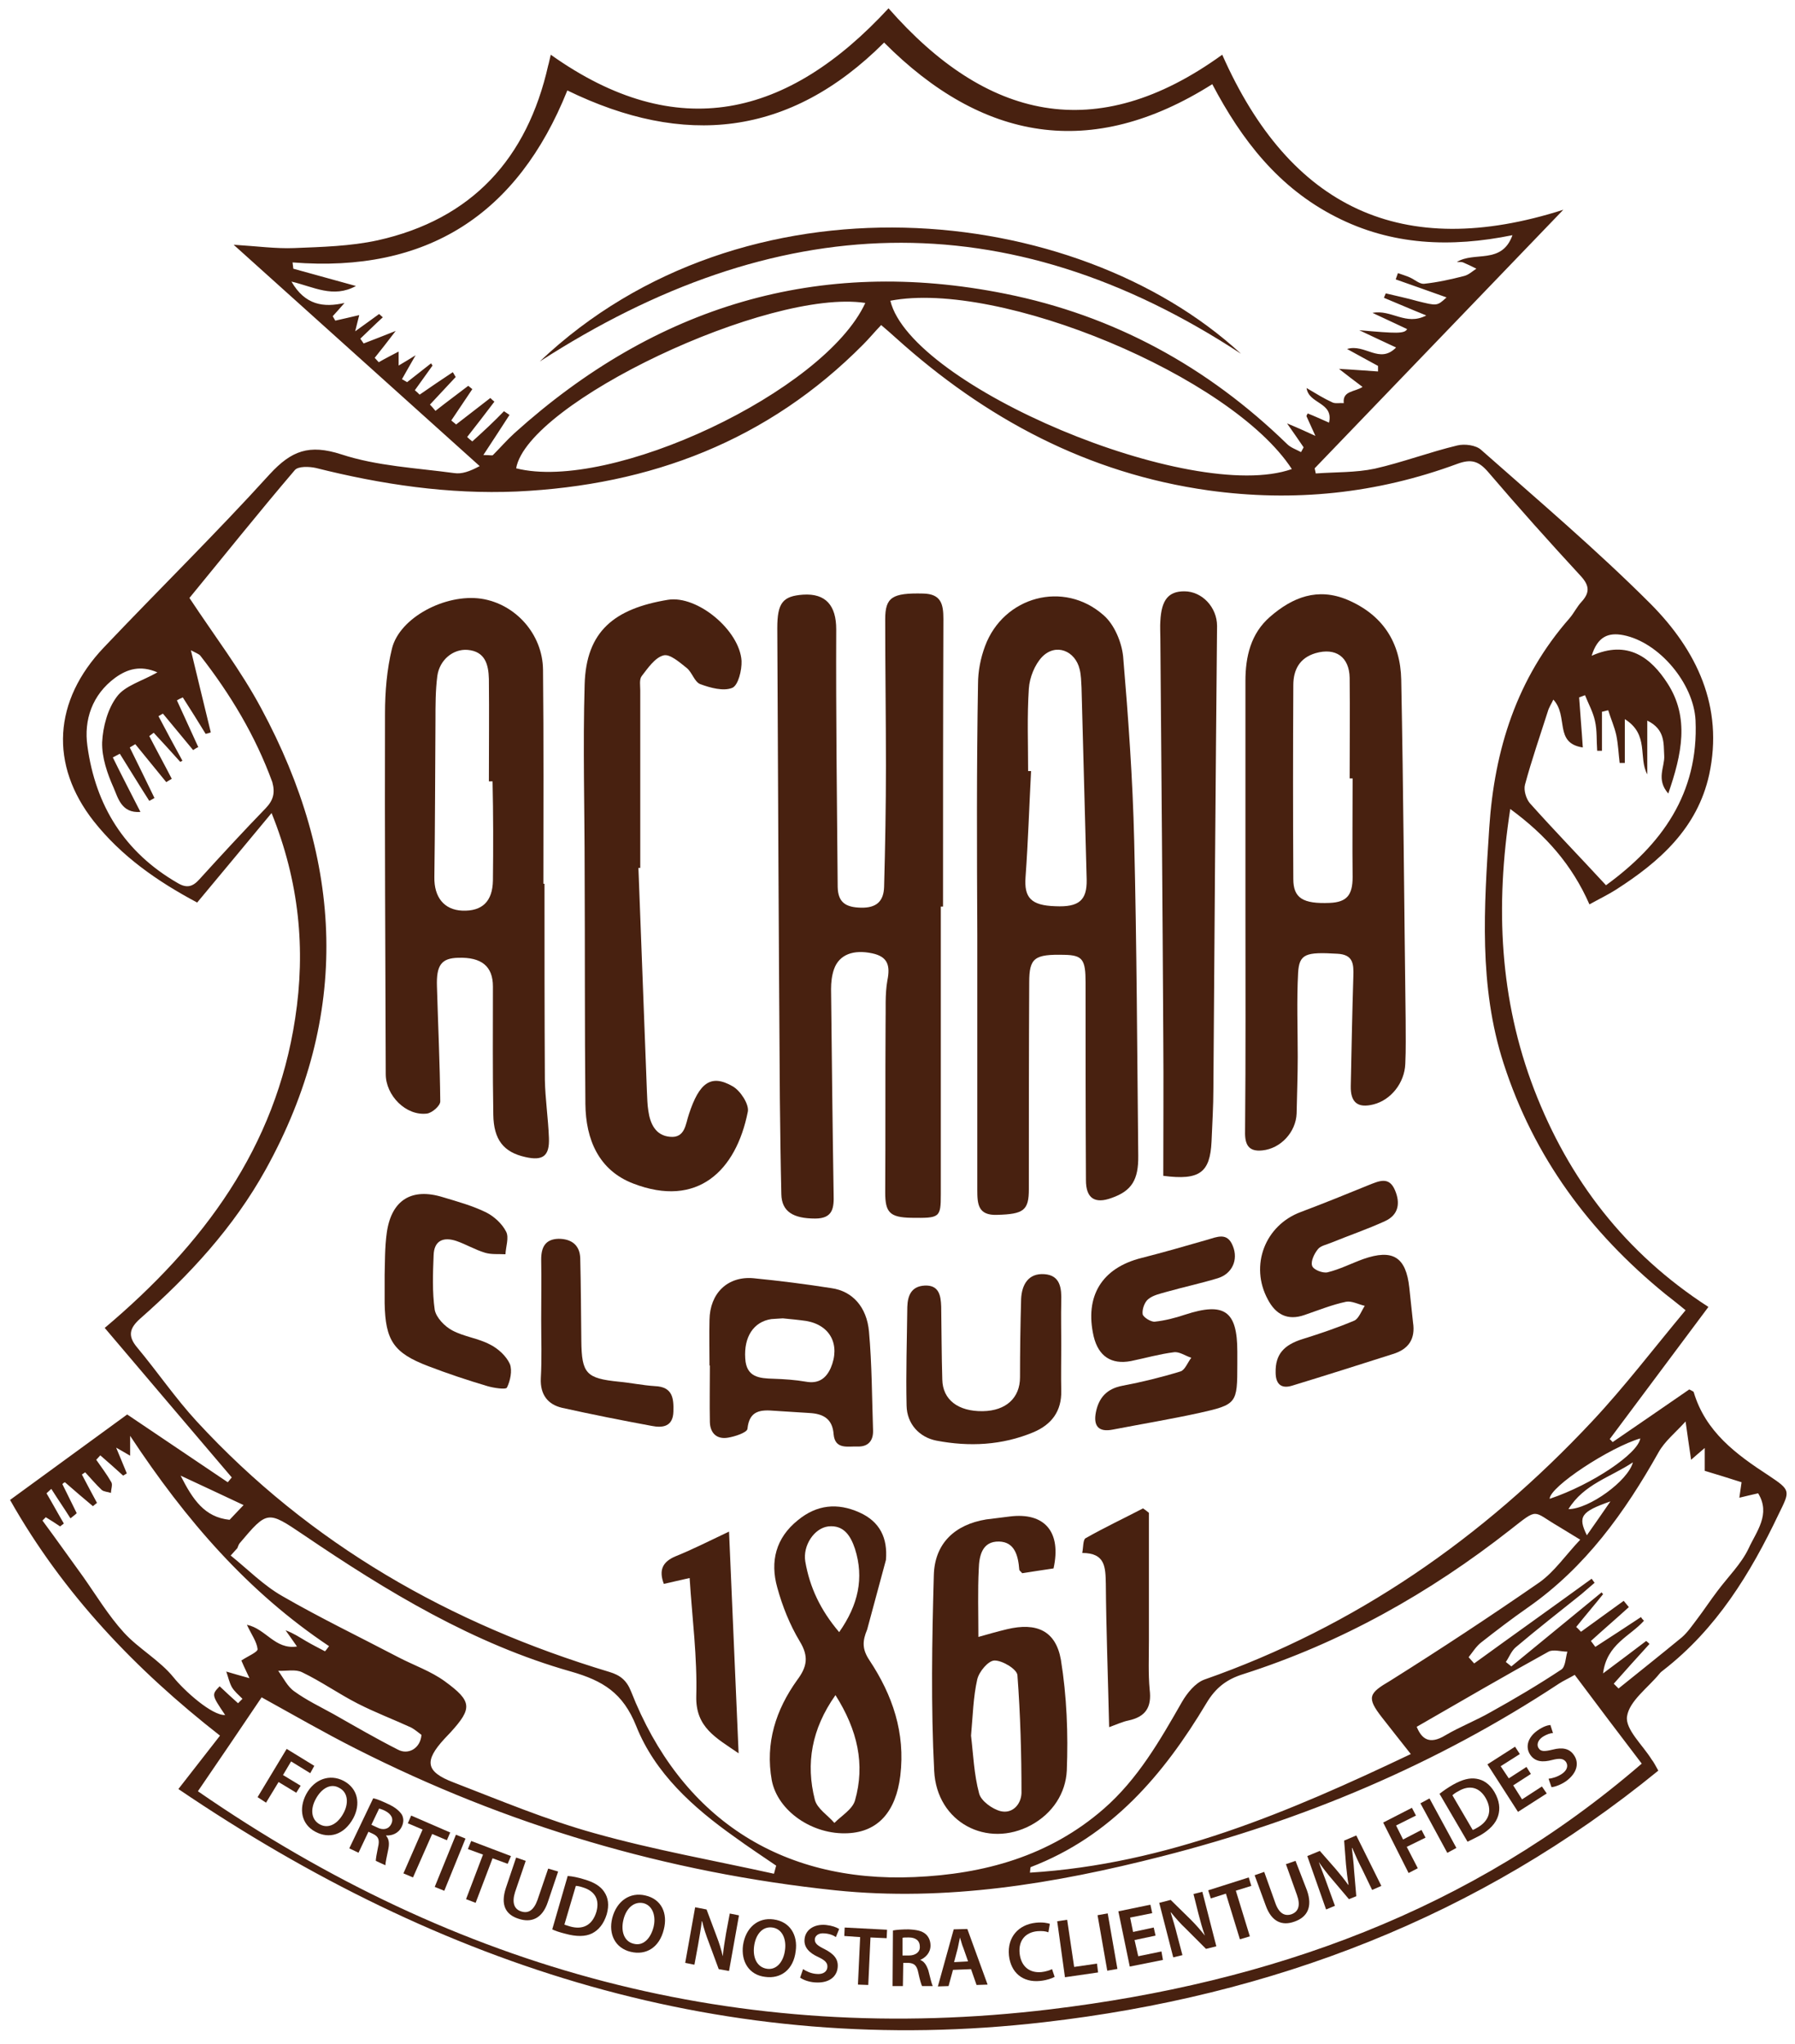
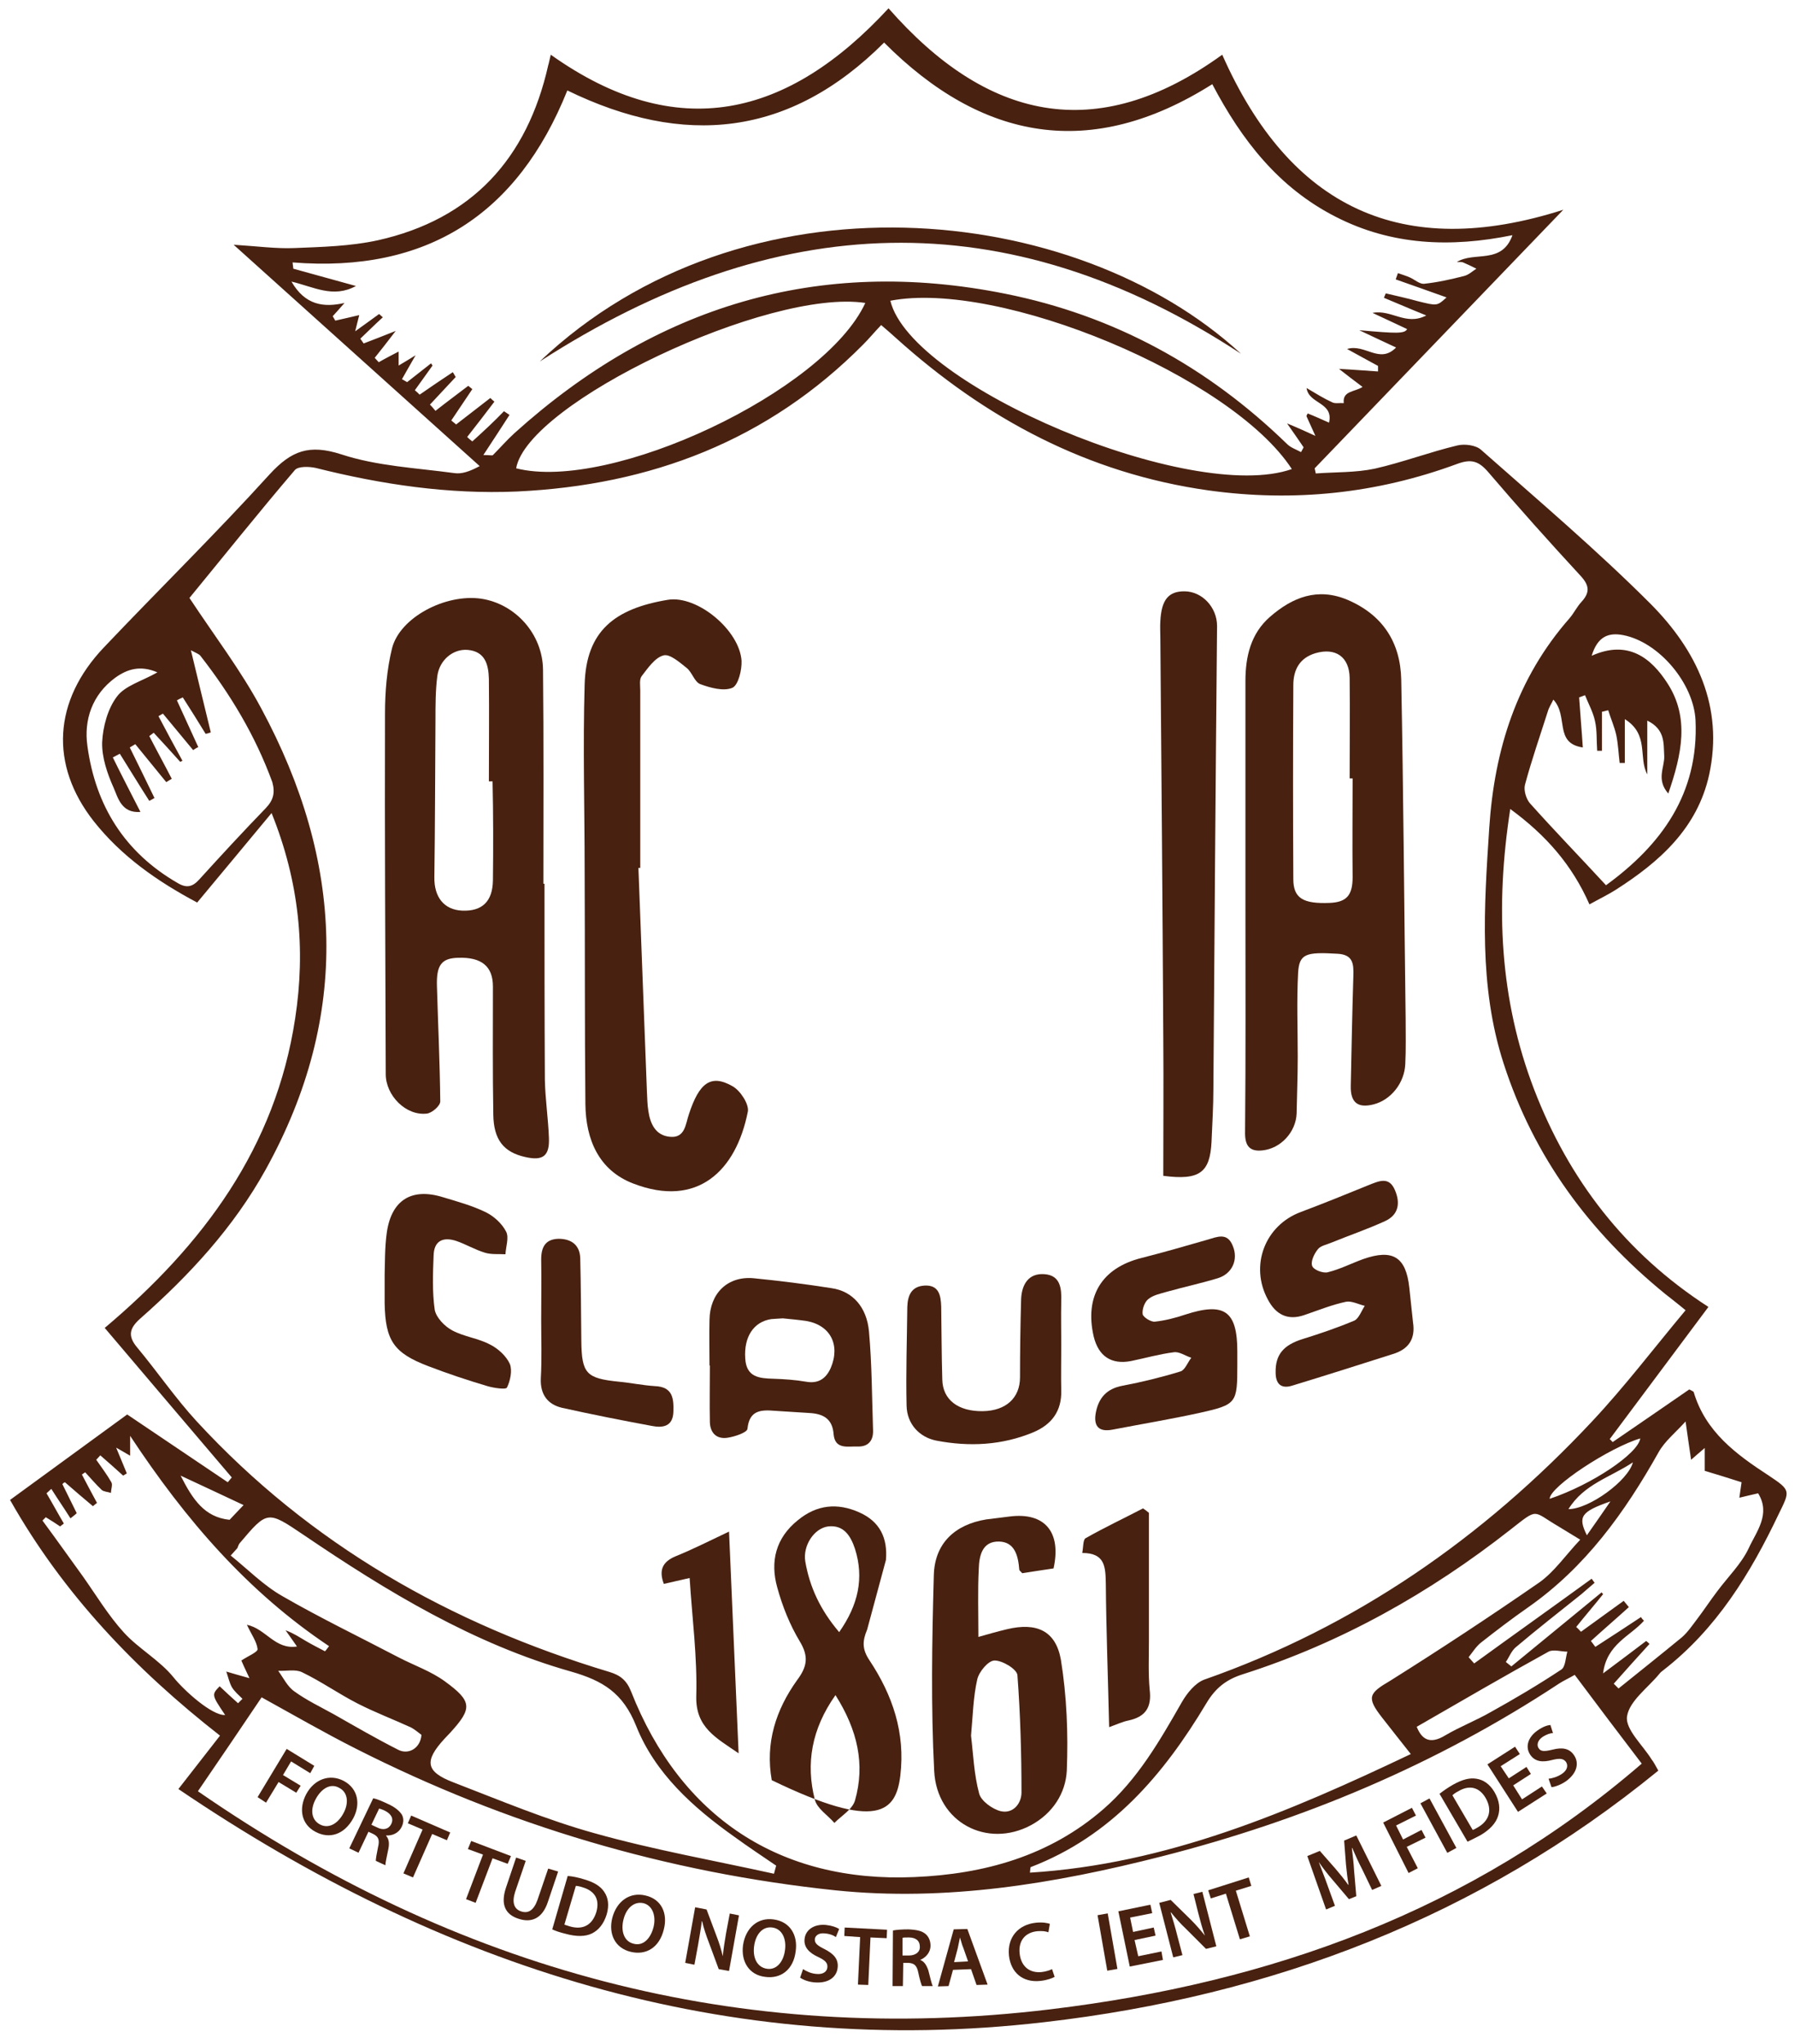
<svg xmlns="http://www.w3.org/2000/svg" width="108" height="123" viewBox="0 0 108 123" fill="none">
  <path d="M106.425 88.79C104.452 87.505 102.613 86.153 101.904 83.76C101.882 83.715 101.793 83.693 101.638 83.604C100.131 84.646 98.58 85.71 97.028 86.773C96.962 86.707 96.918 86.64 96.851 86.596C98.801 83.981 100.774 81.344 102.79 78.64C97.782 75.405 94.391 70.972 92.308 65.565C90.225 60.136 89.959 54.551 90.868 48.678C93.017 50.252 94.591 52.047 95.632 54.418C96.231 54.086 96.74 53.842 97.228 53.532C99.865 51.847 102.125 49.831 102.835 46.617C103.721 42.518 102.081 39.127 99.311 36.335C96.076 33.099 92.552 30.107 89.117 27.071C88.807 26.783 88.12 26.695 87.676 26.805C86.014 27.204 84.374 27.825 82.712 28.201C81.56 28.445 80.341 28.401 79.166 28.489C79.144 28.379 79.122 28.29 79.1 28.179C84.086 22.994 89.073 17.808 94.059 12.622C84.352 15.725 77.615 12.511 73.538 3.292C65.914 8.81 59.31 7.171 53.46 0.5C47.41 7.06 40.739 8.7 33.138 3.292C33.049 3.647 33.027 3.802 32.983 3.935C31.72 9.542 28.395 13.198 22.722 14.461C21.082 14.816 19.376 14.86 17.692 14.927C16.606 14.971 15.498 14.816 14.057 14.727C19.154 19.315 24.007 23.681 28.861 28.046C28.24 28.379 27.775 28.534 27.332 28.467C25.049 28.157 22.678 28.046 20.528 27.337C18.6 26.717 17.536 27.116 16.229 28.534C12.993 32.102 9.558 35.47 6.256 38.95C3.198 42.163 2.976 46.019 5.636 49.41C7.298 51.515 9.448 53.022 11.863 54.307C13.348 52.534 14.788 50.784 16.34 48.922C18.002 53.044 18.401 57.122 17.758 61.288C16.583 69.044 12.24 74.895 6.301 79.903C8.893 82.962 11.42 85.931 13.946 88.901C13.858 88.99 13.791 89.1 13.703 89.189C11.686 87.837 9.669 86.463 7.652 85.111C5.348 86.796 2.999 88.502 0.605 90.253C3.796 95.904 8.162 100.469 13.237 104.436C12.395 105.522 11.619 106.519 10.733 107.649C26.578 118.397 43.731 123.893 62.834 121.677C76.507 120.104 88.984 115.361 99.776 106.541C99.577 106.187 99.488 106.009 99.377 105.876C98.846 105.012 97.782 104.059 97.893 103.283C98.026 102.353 99.156 101.555 99.843 100.713C99.909 100.624 99.998 100.558 100.087 100.491C103.278 98.009 105.317 94.685 107.023 91.095C107.71 89.699 107.754 89.677 106.425 88.79ZM98.691 86.552C98.558 87.46 95.81 89.322 93.239 90.186C93.239 89.455 96.873 87.084 98.691 86.552ZM94.369 90.807C95.3 89.3 96.873 88.901 98.247 87.992C97.959 89.1 95.61 90.807 94.369 90.807ZM96.895 90.341C96.341 91.139 95.965 91.693 95.477 92.38C94.923 91.25 95.123 90.962 96.895 90.341ZM83.156 103.35C83.687 104.037 84.241 104.724 84.884 105.544C77.527 109.045 70.191 112.17 61.969 112.68C61.992 112.48 61.992 112.37 62.014 112.347C66.867 110.486 70.014 106.785 72.585 102.486C73.139 101.555 73.803 101.045 74.801 100.735C80.696 98.851 86.014 95.859 90.868 92.048C92.596 90.696 92.175 90.918 93.771 91.848C94.147 92.07 94.524 92.314 95.078 92.646C94.214 93.555 93.527 94.574 92.618 95.217C89.671 97.256 86.679 99.228 83.643 101.134C82.358 101.887 82.203 102.131 83.156 103.35ZM97.671 38.218C99.821 38.639 101.904 41.121 102.015 43.337C102.214 47.748 99.976 50.828 96.629 53.266C95.034 51.537 93.505 49.964 92.042 48.324C91.821 48.058 91.665 47.548 91.754 47.216C92.153 45.731 92.663 44.268 93.128 42.806C93.195 42.562 93.35 42.34 93.46 42.096C94.391 43.094 93.483 44.712 95.233 44.977C95.167 43.936 95.078 42.961 95.012 41.964C95.123 41.919 95.255 41.875 95.366 41.831C95.566 42.34 95.854 42.85 95.965 43.382C96.098 43.958 96.053 44.578 96.098 45.177C96.186 45.177 96.275 45.177 96.386 45.177C96.386 44.401 96.386 43.603 96.386 42.828C96.519 42.806 96.629 42.761 96.763 42.739C96.918 43.249 97.139 43.736 97.25 44.246C97.361 44.8 97.383 45.354 97.45 45.908C97.56 45.908 97.671 45.908 97.76 45.908C97.76 45.11 97.76 44.313 97.76 43.271C99.245 44.202 98.558 45.576 99.112 46.595C99.112 45.576 99.112 44.578 99.112 43.36C100.197 43.892 100.087 44.734 100.131 45.465C100.175 46.152 99.621 46.883 100.375 47.748C101.195 45.376 101.66 43.182 100.33 41.121C99.333 39.57 97.937 38.484 95.765 39.459C96.12 38.307 96.763 38.041 97.671 38.218ZM28.418 26.561C28.307 26.473 28.196 26.384 28.107 26.296C28.661 25.586 29.215 24.877 29.747 24.168C29.659 24.102 29.57 24.013 29.503 23.947C28.816 24.478 28.129 25.01 27.442 25.542C27.354 25.453 27.243 25.387 27.154 25.298C27.575 24.678 27.996 24.035 28.418 23.415C28.329 23.348 28.262 23.282 28.174 23.215C27.509 23.725 26.844 24.212 26.201 24.722C26.091 24.589 25.98 24.456 25.869 24.345C26.379 23.791 26.91 23.237 27.42 22.683C27.354 22.595 27.309 22.484 27.243 22.395C26.578 22.838 25.913 23.282 25.248 23.747C25.16 23.658 25.071 23.57 24.96 23.481C25.315 22.994 25.669 22.484 26.024 21.996C26.002 21.952 25.958 21.908 25.935 21.863C25.448 22.24 24.983 22.617 24.495 22.994C24.384 22.927 24.296 22.883 24.185 22.816C24.428 22.373 24.694 21.93 25.005 21.376C24.65 21.597 24.362 21.775 23.985 21.996C23.985 21.664 23.985 21.42 23.985 21.154C23.564 21.376 23.165 21.575 22.788 21.797C22.7 21.708 22.633 21.62 22.545 21.531C22.922 21.066 23.298 20.578 23.808 19.913C23.032 20.223 22.456 20.445 21.88 20.667C21.814 20.578 21.747 20.467 21.68 20.379C22.124 19.957 22.567 19.514 23.032 19.093C22.966 19.027 22.877 18.96 22.811 18.894C22.412 19.182 21.991 19.492 21.37 19.935C21.503 19.426 21.547 19.204 21.614 18.96C21.082 19.093 20.639 19.182 20.174 19.293C20.129 19.204 20.063 19.115 20.018 19.027C20.24 18.783 20.462 18.539 20.728 18.229C19.464 18.517 18.356 18.362 17.536 16.944C18.866 17.254 20.041 17.963 21.415 17.209C20.063 16.833 18.844 16.5 17.647 16.168C17.625 16.035 17.625 15.902 17.603 15.791C25.692 16.434 31.143 12.91 34.135 5.442C41.138 8.855 47.498 8.256 53.194 2.561C59.089 8.478 65.648 9.675 72.939 5.065C74.712 8.434 76.928 11.293 80.363 13.043C83.732 14.772 87.3 14.905 91.001 14.151C90.358 15.946 88.696 15.104 87.654 15.769C87.787 15.769 87.92 15.747 88.031 15.791C88.297 15.902 88.563 16.035 88.829 16.168C88.585 16.323 88.363 16.545 88.075 16.611C87.3 16.811 86.502 16.988 85.682 17.076C85.416 17.099 85.128 16.833 84.84 16.7C84.596 16.589 84.352 16.523 84.109 16.434C84.064 16.567 84.02 16.678 83.975 16.811C84.973 17.165 85.992 17.52 87.034 17.896C86.457 18.428 86.458 18.406 85.283 18.118C84.662 17.941 84.02 17.808 83.377 17.653C83.333 17.741 83.311 17.83 83.266 17.919C84.02 18.229 84.773 18.561 85.815 18.982C84.574 19.625 83.732 18.606 82.579 18.827C83.399 19.204 84.042 19.514 84.662 19.802C84.507 20.09 84.02 20.068 81.781 19.869C82.469 20.201 83.156 20.512 83.998 20.91C83 21.93 82.136 20.667 81.05 20.999C81.781 21.398 82.336 21.708 82.912 22.018C82.912 22.129 82.912 22.24 82.912 22.351C82.18 22.307 81.427 22.24 80.563 22.196C81.05 22.573 81.471 22.905 81.981 23.282C81.516 23.592 80.762 23.503 80.851 24.257C80.607 24.235 80.341 24.301 80.164 24.212C79.676 23.991 79.211 23.703 78.612 23.348C78.746 24.323 80.252 24.19 79.964 25.431C79.455 25.21 79.078 25.032 78.679 24.877C78.657 24.944 78.59 25.01 78.612 25.055C78.79 25.453 78.967 25.83 79.144 26.229C78.657 26.008 78.191 25.786 77.438 25.476C77.859 26.074 78.147 26.495 78.435 26.916C78.391 27.005 78.324 27.116 78.28 27.204C77.992 27.049 77.66 26.938 77.438 26.717C72.651 22.063 67.022 18.982 60.485 17.675C49.227 15.415 39.432 18.428 30.966 26.052C30.501 26.473 30.102 26.938 29.659 27.381C29.614 27.426 29.526 27.381 29.082 27.381C29.681 26.473 30.168 25.719 30.656 24.966C30.545 24.899 30.434 24.811 30.323 24.744C29.747 25.343 29.082 25.963 28.418 26.561ZM77.726 28.224C71.698 30.351 54.811 23.237 53.57 18.096C60.13 16.833 74.092 22.639 77.726 28.224ZM52.063 18.229C49.603 23.57 36.728 29.62 31.055 28.179C31.742 24.235 46.235 17.343 52.063 18.229ZM15.985 48.634C14.633 50.03 13.304 51.471 11.996 52.911C11.597 53.354 11.243 53.465 10.689 53.133C7.497 51.293 5.747 48.479 5.259 44.889C5.037 43.315 5.547 41.808 6.921 40.789C7.652 40.257 8.45 40.013 9.47 40.457C8.539 40.988 7.52 41.254 7.032 41.919C6.478 42.651 6.19 43.736 6.146 44.667C6.123 45.576 6.456 46.551 6.833 47.393C7.098 47.991 7.298 48.944 8.45 48.856C7.83 47.637 7.298 46.617 6.788 45.576C6.921 45.509 7.076 45.421 7.209 45.354C7.808 46.307 8.384 47.26 8.982 48.191C9.093 48.124 9.204 48.08 9.292 48.014C8.805 46.994 8.295 45.975 7.808 44.977C7.918 44.911 8.029 44.844 8.14 44.778C8.761 45.532 9.381 46.307 10.002 47.061C10.112 46.994 10.223 46.928 10.334 46.861C9.891 45.997 9.425 45.155 8.982 44.29C9.071 44.224 9.159 44.157 9.248 44.091C9.78 44.667 10.312 45.243 10.844 45.842C10.888 45.82 10.932 45.797 10.977 45.775C10.489 44.889 10.002 43.98 9.536 43.094C9.625 43.049 9.713 42.983 9.802 42.939C10.4 43.67 11.021 44.401 11.619 45.133C11.73 45.066 11.819 45 11.93 44.955C11.508 44.025 11.065 43.072 10.644 42.141C10.755 42.074 10.888 42.008 10.999 41.964C11.464 42.695 11.93 43.426 12.373 44.157C12.484 44.135 12.572 44.113 12.683 44.069C12.306 42.495 11.907 40.9 11.486 39.127C11.819 39.304 11.952 39.349 12.04 39.437C13.858 41.764 15.365 44.268 16.384 47.061C16.561 47.703 16.451 48.147 15.985 48.634ZM11.841 85.532C10.556 84.136 9.47 82.541 8.251 81.078C7.675 80.391 7.785 79.926 8.428 79.349C11.398 76.734 14.057 73.853 15.985 70.374C21.127 61.089 20.661 51.803 15.719 42.628C14.5 40.346 12.905 38.263 11.398 35.98C13.437 33.498 15.542 30.861 17.736 28.29C17.935 28.046 18.6 28.069 18.999 28.157C22.966 29.154 26.999 29.753 31.099 29.575C39.144 29.199 46.213 26.517 51.953 20.711C52.285 20.379 52.595 20.002 53.016 19.559C53.327 19.825 53.615 20.068 53.903 20.334C59.288 25.188 65.449 28.489 72.718 29.509C77.837 30.218 82.823 29.708 87.676 27.913C88.519 27.603 88.962 27.736 89.538 28.401C91.355 30.528 93.217 32.611 95.1 34.65C95.654 35.249 95.654 35.67 95.145 36.224C94.879 36.512 94.701 36.889 94.436 37.199C91.266 40.811 89.915 45.088 89.604 49.809C89.294 54.573 88.962 59.338 90.469 63.992C92.286 69.621 95.632 74.141 100.197 77.865C100.53 78.13 100.884 78.397 101.416 78.84C99.51 81.122 97.76 83.427 95.787 85.532C89.228 92.535 81.56 97.876 72.452 101.067C71.92 101.267 71.432 101.865 71.122 102.397C69.792 104.724 68.463 107.051 66.402 108.846C63.144 111.683 59.221 112.768 55.011 112.946C46.922 113.3 40.938 109.333 37.969 101.776C37.703 101.112 37.326 100.801 36.661 100.602C27.088 97.721 18.667 92.934 11.841 85.532ZM26.778 101.178C25.935 100.558 24.894 100.203 23.963 99.716C21.636 98.497 19.243 97.344 16.982 96.037C15.852 95.394 14.899 94.419 13.88 93.599C14.013 93.444 14.146 93.311 14.279 93.156C14.323 93.067 14.345 92.956 14.412 92.868C16.096 90.873 16.096 90.895 18.268 92.358C23.298 95.771 28.484 98.918 34.357 100.58C36.285 101.134 37.481 101.865 38.279 103.86C39.409 106.696 41.692 108.757 44.196 110.53C45.016 111.128 45.858 111.683 46.7 112.259C46.656 112.414 46.612 112.591 46.568 112.746C42.955 111.948 39.321 111.306 35.775 110.309C32.894 109.511 30.102 108.336 27.287 107.25C25.603 106.608 25.514 105.965 26.733 104.635C26.866 104.502 26.977 104.369 27.11 104.236C28.418 102.796 28.418 102.375 26.778 101.178ZM25.359 104.391C25.293 105.211 24.561 105.61 23.941 105.278C22.633 104.613 21.37 103.882 20.085 103.15C19.287 102.707 18.445 102.308 17.714 101.776C17.293 101.488 17.049 100.957 16.739 100.535C17.226 100.558 17.78 100.425 18.179 100.624C19.331 101.178 20.395 101.932 21.525 102.508C22.567 103.04 23.675 103.461 24.739 103.948C24.983 104.081 25.204 104.281 25.359 104.391ZM14.655 90.563C14.345 90.895 14.079 91.161 13.813 91.449C12.306 91.294 11.597 90.231 10.866 88.79C12.24 89.433 13.437 89.987 14.655 90.563ZM10.445 100.934C9.603 99.893 8.339 99.206 7.453 98.231C6.522 97.211 5.791 95.992 4.993 94.862C4.173 93.732 3.375 92.602 2.555 91.494C2.622 91.427 2.688 91.361 2.755 91.294C3.043 91.472 3.331 91.649 3.619 91.848C3.686 91.782 3.774 91.737 3.841 91.671C3.486 91.073 3.154 90.452 2.799 89.854C2.888 89.765 2.999 89.677 3.087 89.588C3.464 90.186 3.863 90.762 4.24 91.361C4.373 91.25 4.506 91.161 4.616 91.05C4.328 90.474 4.04 89.876 3.752 89.3C3.796 89.255 3.841 89.211 3.907 89.189C4.461 89.677 5.037 90.164 5.591 90.629C5.68 90.563 5.747 90.496 5.835 90.43C5.525 89.854 5.215 89.278 4.927 88.724C4.993 88.679 5.06 88.635 5.126 88.591C5.459 88.945 5.769 89.322 6.123 89.654C6.256 89.765 6.5 89.765 6.677 89.832C6.677 89.61 6.788 89.344 6.7 89.189C6.434 88.724 6.101 88.28 5.791 87.837C5.88 87.749 5.946 87.66 6.035 87.571C6.5 87.97 6.943 88.369 7.409 88.79C7.475 88.746 7.564 88.701 7.63 88.657C7.431 88.192 7.254 87.726 6.988 87.106C7.342 87.305 7.564 87.438 7.83 87.593C7.83 87.283 7.83 87.017 7.83 86.397C11.176 91.472 14.921 95.793 19.797 99.051C19.708 99.162 19.642 99.272 19.553 99.361C19.176 99.162 18.777 98.962 18.401 98.74C18.024 98.519 17.669 98.275 17.182 98.098C17.381 98.386 17.581 98.652 17.869 99.073C16.539 99.272 16.007 98.009 14.855 97.765C15.121 98.341 15.453 98.785 15.498 99.228C15.52 99.405 14.921 99.649 14.522 99.915C14.567 100.026 14.722 100.38 15.01 100.979C14.434 100.824 14.079 100.713 13.614 100.58C13.725 100.89 13.791 101.222 13.946 101.511C14.101 101.776 14.367 101.998 14.589 102.22C14.5 102.308 14.412 102.397 14.323 102.486C13.946 102.153 13.592 101.821 13.215 101.466C12.727 101.976 12.727 101.976 13.547 103.195C12.749 103.239 11.065 101.71 10.445 100.934ZM98.779 106.12C88.496 115.007 76.418 119.306 63.211 120.902C44.462 123.162 27.487 118.552 11.907 107.782C13.237 105.832 14.478 104.015 15.741 102.131C17.669 103.195 19.509 104.259 21.392 105.211C30.479 109.821 40.119 112.68 50.268 113.744C56.917 114.431 63.454 113.345 69.881 111.705C78.413 109.533 86.435 106.164 93.793 101.311C94.059 101.134 94.369 101.001 94.746 100.779C96.12 102.619 97.427 104.347 98.779 106.12ZM85.239 103.904C87.965 102.331 90.557 100.824 93.172 99.383C93.46 99.228 93.926 99.383 94.303 99.383C94.192 99.76 94.192 100.314 93.926 100.469C92.552 101.378 91.133 102.22 89.693 103.018C88.807 103.527 87.832 103.904 86.967 104.414C85.992 105.012 85.527 104.613 85.239 103.904ZM105.206 93.178C104.763 94.109 103.965 94.884 103.322 95.749C102.901 96.303 102.524 96.879 102.103 97.433C101.815 97.81 101.549 98.209 101.195 98.519C99.931 99.56 98.646 100.58 97.383 101.599C97.294 101.511 97.183 101.4 97.095 101.311C97.804 100.513 98.513 99.716 99.245 98.918C99.178 98.851 99.112 98.785 99.045 98.74C98.247 99.339 97.472 99.937 96.452 100.691C96.674 98.918 98.092 98.452 98.912 97.522C98.846 97.455 98.779 97.389 98.735 97.3C97.826 97.898 96.918 98.497 95.987 99.095C95.898 98.984 95.81 98.851 95.721 98.74C96.474 98.053 97.25 97.389 98.004 96.702C97.893 96.569 97.804 96.458 97.693 96.325C96.829 96.945 95.987 97.566 95.123 98.186C95.034 98.098 94.945 97.987 94.835 97.898C95.366 97.233 95.92 96.591 96.452 95.926C96.43 95.882 96.386 95.859 96.364 95.815C94.546 97.3 92.751 98.785 90.934 100.27C90.823 100.181 90.713 100.092 90.602 100.004C90.801 99.716 90.934 99.339 91.2 99.117C92.485 98.031 93.815 96.99 95.145 95.926C95.411 95.704 95.677 95.46 95.942 95.239C95.876 95.15 95.832 95.084 95.765 94.995C93.416 96.702 91.045 98.386 88.696 100.092C88.585 99.959 88.474 99.849 88.363 99.716C88.607 99.405 88.829 99.051 89.117 98.829C90.048 98.098 90.978 97.389 91.931 96.724C95.388 94.308 97.76 91.006 99.799 87.372C100.175 86.707 100.818 86.197 101.416 85.532C101.527 86.352 101.638 87.061 101.749 87.837C101.993 87.615 102.214 87.438 102.569 87.128C102.569 87.726 102.569 88.147 102.569 88.502C103.3 88.724 103.965 88.923 104.785 89.189C104.763 89.344 104.718 89.677 104.652 90.12C105.029 90.031 105.383 89.942 105.782 89.854C106.558 91.117 105.671 92.159 105.206 93.178Z" fill="#482110" />
-   <path d="M47.011 71.859C47.033 72.9 47.72 73.322 49.049 73.322C50.135 73.322 50.18 72.657 50.157 71.859C50.091 67.737 50.047 63.637 50.002 59.515C50.002 59.116 50.047 58.695 50.18 58.318C50.49 57.432 51.354 57.122 52.484 57.365C53.415 57.565 53.57 58.097 53.393 58.983C53.238 59.847 53.304 60.734 53.282 61.62C53.26 64.989 53.282 68.379 53.26 71.748C53.26 72.945 53.526 73.255 54.834 73.277C56.54 73.299 56.606 73.277 56.606 71.859C56.606 66.097 56.606 60.313 56.606 54.551C56.651 54.551 56.695 54.551 56.739 54.551C56.739 48.789 56.739 43.027 56.761 37.243C56.761 36.357 56.629 35.736 55.543 35.714C53.681 35.67 53.26 35.936 53.26 37.265C53.26 40.213 53.304 43.138 53.304 46.085C53.304 48.501 53.26 50.939 53.194 53.354C53.171 54.218 52.75 54.64 51.797 54.617C50.889 54.595 50.423 54.307 50.401 53.376C50.357 48.213 50.291 43.027 50.313 37.864C50.313 36.445 49.692 35.692 48.318 35.781C47.099 35.869 46.767 36.268 46.767 37.797C46.811 47.238 46.855 56.678 46.922 66.119C46.944 68.047 46.966 69.953 47.011 71.859Z" fill="#482110" />
-   <path d="M58.801 56.279C58.801 61.377 58.801 66.474 58.801 71.593C58.801 72.457 58.845 73.144 59.997 73.1C61.593 73.055 61.903 72.834 61.903 71.549C61.903 67.404 61.903 63.26 61.925 59.116C61.925 57.631 62.236 57.41 64.053 57.454C65.139 57.476 65.316 57.742 65.316 59.116C65.316 63.083 65.316 67.05 65.338 71.017C65.338 72.103 65.87 72.457 66.889 72.08C68.086 71.659 68.507 70.995 68.485 69.532C68.418 63.216 68.396 56.9 68.241 50.584C68.153 46.883 67.887 43.182 67.576 39.504C67.488 38.639 67.044 37.575 66.402 37.021C64.008 34.894 60.374 35.891 59.266 38.883C59 39.592 58.845 40.39 58.845 41.143C58.756 46.13 58.778 51.205 58.801 56.279ZM61.704 52.778C61.859 50.651 61.925 48.523 62.036 46.396C61.97 46.396 61.903 46.396 61.859 46.396C61.859 44.733 61.792 43.094 61.903 41.431C61.947 40.767 62.258 39.991 62.701 39.526C63.521 38.684 64.695 39.149 64.961 40.279C65.05 40.634 65.05 41.01 65.072 41.365C65.183 45.221 65.272 49.077 65.382 52.933C65.405 54.174 64.917 54.595 63.499 54.529C62.014 54.484 61.615 53.997 61.704 52.778Z" fill="#482110" />
  <path d="M33.027 68.468C32.983 67.293 32.805 66.119 32.783 64.967C32.761 61.044 32.761 57.122 32.761 53.177C32.739 53.177 32.717 53.177 32.694 53.177C32.694 48.878 32.717 44.578 32.672 40.301C32.65 38.152 31.01 36.334 28.949 36.024C26.8 35.714 24.052 37.154 23.586 39.016C23.276 40.279 23.165 41.631 23.165 42.938C23.143 50.163 23.187 57.388 23.209 64.634C23.209 65.919 24.428 67.161 25.692 67.005C26.002 66.961 26.489 66.54 26.489 66.274C26.467 63.969 26.356 61.665 26.29 59.36C26.246 58.075 26.556 57.653 27.575 57.631C28.971 57.587 29.658 58.141 29.658 59.36C29.658 61.931 29.636 64.501 29.681 67.072C29.703 68.579 30.301 69.332 31.609 69.621C32.672 69.864 33.071 69.554 33.027 68.468ZM29.658 52.977C29.636 54.241 29.016 54.839 27.819 54.795C26.711 54.75 26.113 53.975 26.135 52.778C26.179 49.631 26.179 46.462 26.201 43.315C26.201 42.429 26.201 41.542 26.312 40.678C26.445 39.703 27.265 39.038 28.129 39.105C29.193 39.193 29.392 39.991 29.415 40.855C29.437 42.916 29.415 44.955 29.415 47.016C29.481 47.016 29.57 47.016 29.636 47.016C29.681 49.011 29.681 50.983 29.658 52.977Z" fill="#482110" />
  <path d="M75.953 69.222C77.061 69.111 77.97 68.114 78.014 67.006C78.036 65.875 78.081 64.723 78.081 63.593C78.081 61.908 78.014 60.224 78.103 58.54C78.169 57.388 78.568 57.277 80.452 57.388C81.427 57.432 81.449 58.008 81.427 58.739C81.36 60.933 81.316 63.127 81.272 65.344C81.25 66.341 81.693 66.695 82.646 66.452C83.687 66.186 84.507 65.166 84.552 64.014C84.596 63.127 84.574 62.263 84.574 61.377C84.485 54.551 84.441 47.725 84.308 40.9C84.263 38.661 83.2 36.999 81.072 36.091C79.277 35.337 77.77 35.936 76.418 37.11C75.244 38.13 74.934 39.526 74.934 40.988C74.934 45.465 74.934 49.941 74.934 54.418C74.934 58.961 74.956 63.526 74.912 68.069C74.889 68.889 75.133 69.31 75.953 69.222ZM77.815 41.232C77.815 40.301 78.191 39.592 79.144 39.304C80.363 38.95 81.183 39.526 81.205 40.789C81.228 42.806 81.205 44.822 81.205 46.839C81.272 46.839 81.316 46.839 81.383 46.839C81.383 48.811 81.36 50.806 81.383 52.778C81.383 53.864 81.028 54.285 80.009 54.329C78.391 54.396 77.815 54.041 77.815 52.889C77.793 49.011 77.793 45.11 77.815 41.232Z" fill="#482110" />
  <path d="M35.221 66.429C35.243 68.557 36.019 70.418 38.102 71.216C41.958 72.701 44.285 70.463 44.994 66.895C45.083 66.452 44.551 65.632 44.085 65.366C42.778 64.612 42.069 65.144 41.448 67.05C41.249 67.626 41.226 68.49 40.318 68.402C39.453 68.335 39.121 67.626 39.01 66.85C38.944 66.452 38.944 66.053 38.922 65.654C38.744 61.177 38.589 56.701 38.412 52.224C38.456 52.224 38.478 52.224 38.523 52.224C38.523 48.656 38.523 45.11 38.523 41.542C38.523 41.254 38.456 40.878 38.611 40.678C38.988 40.191 39.409 39.57 39.919 39.437C40.296 39.326 40.894 39.858 41.315 40.191C41.648 40.457 41.781 41.033 42.135 41.166C42.733 41.387 43.531 41.609 44.063 41.387C44.418 41.232 44.639 40.324 44.617 39.77C44.506 37.93 41.958 35.803 40.185 36.091C36.971 36.623 35.265 37.974 35.176 41.188C35.066 44.933 35.176 48.678 35.176 52.424C35.199 57.1 35.176 61.776 35.221 66.429Z" fill="#482110" />
  <path d="M69.992 62.462C70.014 65.21 69.992 67.959 69.992 70.751C72.186 71.039 72.806 70.551 72.895 68.69C72.939 67.626 73.006 66.562 73.006 65.499C73.072 56.213 73.139 46.928 73.227 37.664C73.227 36.556 72.341 35.581 71.255 35.581C70.302 35.581 69.881 36.091 69.814 37.376C69.792 37.709 69.814 38.041 69.814 38.373C69.881 46.373 69.948 54.418 69.992 62.462Z" fill="#482110" />
  <path d="M60.596 98.031C60.041 98.164 59.487 98.319 58.867 98.497C58.867 97.034 58.823 95.727 58.889 94.419C58.911 93.621 59.089 92.735 60.108 92.757C61.061 92.779 61.26 93.621 61.327 94.441C61.327 94.508 61.416 94.552 61.504 94.663C62.102 94.574 62.745 94.463 63.388 94.375C63.875 92.181 62.856 90.984 60.751 91.25C60.285 91.317 59.798 91.361 59.332 91.427C57.449 91.737 56.23 92.868 56.185 94.796C56.075 98.718 56.008 102.663 56.208 106.563C56.363 109.666 59.399 111.239 62.036 109.821C63.343 109.112 64.119 107.893 64.186 106.541C64.274 104.325 64.186 102.065 63.831 99.871C63.521 98.12 62.368 97.61 60.596 98.031ZM60.197 108.979C59.687 108.846 59.022 108.358 58.911 107.915C58.601 106.763 58.557 105.544 58.424 104.436C58.535 103.217 58.557 102.109 58.8 101.045C58.911 100.58 59.465 99.915 59.842 99.915C60.33 99.915 61.194 100.447 61.216 100.801C61.393 103.151 61.46 105.522 61.46 107.893C61.438 108.558 60.928 109.156 60.197 108.979Z" fill="#482110" />
-   <path d="M52.174 98.053L53.304 93.865C53.415 92.557 52.95 91.56 51.709 91.006C50.379 90.408 49.138 90.541 48.008 91.471C46.678 92.535 46.324 93.954 46.767 95.527C47.077 96.657 47.52 97.765 48.119 98.763C48.673 99.671 48.562 100.292 47.964 101.089C46.678 102.884 46.035 104.879 46.434 107.117C46.789 108.979 48.894 110.419 51.022 110.308C52.839 110.22 53.903 109.001 54.169 106.851C54.479 104.258 53.703 101.998 52.307 99.893C51.864 99.228 51.886 98.74 52.174 98.053ZM48.451 93.954C48.296 93.001 48.983 91.959 49.825 91.848C50.8 91.737 51.199 92.469 51.443 93.2C51.997 94.951 51.642 96.569 50.49 98.208C49.36 96.879 48.717 95.505 48.451 93.954ZM51.443 108.336C51.288 108.868 50.645 109.245 50.202 109.688C49.803 109.223 49.16 108.824 49.027 108.292C48.473 106.12 48.828 104.037 50.268 101.998C51.598 104.103 52.063 106.164 51.443 108.336Z" fill="#482110" />
+   <path d="M52.174 98.053L53.304 93.865C53.415 92.557 52.95 91.56 51.709 91.006C50.379 90.408 49.138 90.541 48.008 91.471C46.678 92.535 46.324 93.954 46.767 95.527C47.077 96.657 47.52 97.765 48.119 98.763C48.673 99.671 48.562 100.292 47.964 101.089C46.678 102.884 46.035 104.879 46.434 107.117C52.839 110.22 53.903 109.001 54.169 106.851C54.479 104.258 53.703 101.998 52.307 99.893C51.864 99.228 51.886 98.74 52.174 98.053ZM48.451 93.954C48.296 93.001 48.983 91.959 49.825 91.848C50.8 91.737 51.199 92.469 51.443 93.2C51.997 94.951 51.642 96.569 50.49 98.208C49.36 96.879 48.717 95.505 48.451 93.954ZM51.443 108.336C51.288 108.868 50.645 109.245 50.202 109.688C49.803 109.223 49.16 108.824 49.027 108.292C48.473 106.12 48.828 104.037 50.268 101.998C51.598 104.103 52.063 106.164 51.443 108.336Z" fill="#482110" />
  <path d="M82.025 75.759C81.294 76.025 80.607 76.38 79.876 76.557C79.588 76.624 79.011 76.402 78.945 76.158C78.856 75.892 79.078 75.427 79.299 75.161C79.455 74.961 79.809 74.895 80.075 74.784C81.161 74.341 82.269 73.964 83.333 73.477C84.153 73.1 84.263 72.391 83.931 71.615C83.576 70.773 82.978 71.061 82.358 71.305C81.006 71.859 79.632 72.413 78.28 72.923C76.108 73.72 75.177 76.158 76.285 78.197C76.751 79.083 77.46 79.482 78.48 79.128C79.322 78.84 80.141 78.507 80.984 78.33C81.316 78.263 81.737 78.485 82.114 78.574C81.914 78.884 81.759 79.327 81.493 79.46C80.496 79.881 79.454 80.236 78.391 80.568C77.238 80.923 76.729 81.499 76.751 82.585C76.751 83.25 77.061 83.582 77.726 83.383C79.765 82.762 81.781 82.12 83.798 81.477C84.751 81.189 85.172 80.568 85.017 79.571C84.951 78.884 84.862 78.197 84.795 77.488C84.596 75.626 83.798 75.139 82.025 75.759Z" fill="#482110" />
  <path d="M65.803 80.413C66.091 81.61 66.867 82.12 68.042 81.898C68.906 81.721 69.748 81.477 70.634 81.366C70.967 81.322 71.321 81.588 71.676 81.698C71.454 81.987 71.299 82.43 71.033 82.519C69.881 82.873 68.706 83.161 67.532 83.383C66.601 83.56 66.114 84.092 65.936 84.978C65.781 85.776 66.069 86.197 66.956 86.02C68.684 85.688 70.413 85.399 72.141 85.023C74.424 84.513 74.446 84.447 74.446 82.097C74.446 82.031 74.446 81.942 74.446 81.876C74.446 81.698 74.446 81.499 74.446 81.322C74.446 78.884 73.671 78.33 71.299 79.106C70.701 79.305 70.103 79.46 69.482 79.527C69.238 79.549 68.795 79.261 68.751 79.084C68.706 78.795 68.862 78.352 69.083 78.175C69.371 77.931 69.814 77.842 70.191 77.732C71.211 77.444 72.252 77.222 73.272 76.912C74.136 76.646 74.513 75.804 74.18 74.984C73.848 74.119 73.227 74.43 72.607 74.607C71.299 74.984 69.992 75.36 68.684 75.693C66.291 76.291 65.249 77.998 65.803 80.413Z" fill="#482110" />
  <path d="M42.689 79.416C42.667 80.324 42.689 81.255 42.689 82.164H42.711C42.711 83.294 42.689 84.446 42.711 85.577C42.733 86.241 43.132 86.618 43.797 86.507C44.218 86.441 44.95 86.197 44.972 85.975C45.083 84.845 45.792 84.823 46.612 84.89C47.299 84.934 48.008 84.978 48.695 85.022C49.515 85.067 50.091 85.355 50.157 86.308C50.246 87.239 51.022 87.017 51.598 87.039C52.24 87.061 52.551 86.685 52.529 86.064C52.462 84.092 52.462 82.097 52.285 80.125C52.152 78.64 51.288 77.687 50.024 77.51C48.473 77.266 46.9 77.067 45.326 76.912C43.775 76.779 42.711 77.82 42.689 79.416ZM46.412 79.371C46.634 79.349 46.855 79.349 47.099 79.327C47.542 79.371 48.03 79.416 48.495 79.482C49.958 79.726 50.578 80.923 49.98 82.319C49.692 82.962 49.227 83.272 48.495 83.139C47.853 83.028 47.188 82.984 46.545 82.962C45.681 82.939 44.905 82.873 44.839 81.743C44.75 80.435 45.348 79.527 46.412 79.371Z" fill="#482110" />
  <path d="M56.629 78.618C56.607 77.953 56.496 77.311 55.632 77.355C54.834 77.399 54.612 77.953 54.59 78.64C54.568 80.612 54.501 82.607 54.546 84.579C54.568 85.687 55.321 86.485 56.341 86.685C58.313 87.061 60.285 86.973 62.191 86.175C63.277 85.71 63.876 84.912 63.853 83.693C63.831 82.784 63.853 81.853 63.853 80.945C63.853 80.058 63.831 79.172 63.853 78.308C63.876 77.532 63.809 76.734 62.834 76.668C61.881 76.601 61.482 77.288 61.438 78.153C61.394 79.726 61.371 81.299 61.371 82.873C61.371 84.114 60.529 84.89 59.133 84.912C57.648 84.934 56.718 84.225 56.695 83.006C56.651 81.543 56.651 80.081 56.629 78.618Z" fill="#482110" />
  <path d="M29.481 80.901C28.772 80.524 27.93 80.435 27.221 80.058C26.755 79.815 26.246 79.283 26.157 78.817C26.002 77.731 26.046 76.624 26.09 75.538C26.113 74.651 26.667 74.407 27.465 74.673C28.041 74.873 28.595 75.205 29.193 75.382C29.57 75.493 29.991 75.449 30.412 75.471C30.434 75.006 30.634 74.474 30.456 74.119C30.212 73.632 29.725 73.189 29.237 72.945C28.417 72.546 27.531 72.302 26.645 72.036C24.783 71.46 23.564 72.191 23.276 74.141C23.143 75.072 23.165 76.047 23.143 76.712C23.143 77.466 23.143 77.931 23.143 78.418C23.187 80.657 23.675 81.41 25.78 82.208C26.933 82.651 28.129 83.05 29.326 83.405C29.703 83.516 30.434 83.626 30.501 83.493C30.7 83.094 30.833 82.474 30.678 82.075C30.456 81.588 29.969 81.144 29.481 80.901Z" fill="#482110" />
  <path d="M40.517 84.934C40.54 84.136 40.473 83.449 39.41 83.405C38.678 83.36 37.947 83.205 37.238 83.139C35.265 82.939 34.999 82.651 34.977 80.679C34.955 79.017 34.955 77.377 34.911 75.715C34.889 74.917 34.379 74.54 33.603 74.54C32.806 74.562 32.562 75.05 32.562 75.781C32.584 77 32.562 78.197 32.562 79.416C32.562 80.59 32.606 81.765 32.539 82.939C32.495 83.915 32.961 84.513 33.825 84.712C35.62 85.111 37.415 85.466 39.21 85.798C39.875 85.931 40.495 85.843 40.517 84.934Z" fill="#482110" />
  <path d="M69.127 98.718C69.127 96.147 69.127 93.599 69.127 91.028C69.017 90.939 68.906 90.851 68.773 90.762C67.62 91.361 66.446 91.915 65.316 92.557C65.16 92.646 65.183 93.089 65.116 93.444C66.512 93.444 66.512 94.308 66.534 95.305C66.557 98.142 66.668 100.978 66.734 103.926C67.222 103.749 67.554 103.594 67.886 103.527C68.928 103.305 69.305 102.729 69.172 101.665C69.083 100.713 69.127 99.715 69.127 98.718Z" fill="#482110" />
  <path d="M40.651 93.643C39.853 93.976 39.631 94.485 39.941 95.305C40.429 95.195 40.916 95.084 41.493 94.951C41.648 97.388 41.958 99.715 41.892 102.064C41.847 103.948 43.088 104.569 44.44 105.499C44.241 101.001 44.063 96.657 43.864 92.158C42.689 92.713 41.692 93.222 40.651 93.643Z" fill="#482110" />
  <path d="M74.668 21.287C64.673 12.068 44.728 10.118 32.473 21.753C46.612 12.622 60.529 12.002 74.668 21.287Z" fill="#482110" />
  <path d="M17.514 105.987L18.667 106.696L18.91 106.253L17.248 105.234L15.498 108.137L16.007 108.469L16.761 107.228L17.825 107.871L18.09 107.45L17.027 106.807L17.514 105.987Z" fill="#482110" />
  <path d="M20.683 107.161C19.841 106.718 18.91 107.051 18.423 107.959C17.957 108.846 18.135 109.776 18.977 110.22C19.797 110.663 20.705 110.419 21.259 109.4C21.703 108.558 21.548 107.627 20.683 107.161ZM20.661 109.112C20.329 109.732 19.775 110.065 19.243 109.776C18.711 109.488 18.667 108.846 18.999 108.247C19.331 107.627 19.886 107.272 20.417 107.582C20.971 107.871 20.971 108.558 20.661 109.112Z" fill="#482110" />
  <path d="M23.32 108.536C22.988 108.38 22.678 108.247 22.456 108.203L21.016 111.217L21.57 111.483L22.168 110.22L22.456 110.353C22.766 110.508 22.855 110.707 22.744 111.151C22.656 111.572 22.611 111.86 22.611 111.971L23.187 112.236C23.187 112.081 23.276 111.705 23.365 111.261C23.431 110.929 23.409 110.663 23.232 110.464V110.441C23.564 110.464 23.963 110.331 24.163 109.932C24.296 109.666 24.296 109.422 24.185 109.2C24.029 108.957 23.764 108.735 23.32 108.536ZM23.542 109.754C23.387 110.065 23.055 110.153 22.678 109.954L22.345 109.799L22.811 108.824C22.877 108.846 22.988 108.868 23.165 108.957C23.542 109.156 23.697 109.422 23.542 109.754Z" fill="#482110" />
  <path d="M27.088 110.264L24.739 109.245L24.539 109.71L25.426 110.087L24.273 112.724L24.849 112.968L26.002 110.353L26.888 110.73L27.088 110.264Z" fill="#482110" />
-   <path d="M27.433 110.396L26.156 113.537L26.731 113.771L28.008 110.63L27.433 110.396Z" fill="#482110" />
  <path d="M30.744 111.683L28.351 110.774L28.151 111.261L29.06 111.594L28.041 114.275L28.617 114.497L29.636 111.816L30.545 112.148L30.744 111.683Z" fill="#482110" />
  <path d="M32.983 112.436L32.34 114.32C32.118 114.94 31.786 115.162 31.343 115.007C30.944 114.874 30.788 114.497 30.988 113.854L31.631 111.971L31.054 111.771L30.434 113.611C30.102 114.63 30.434 115.206 31.187 115.45C31.963 115.716 32.628 115.45 32.96 114.453L33.581 112.613L32.983 112.436Z" fill="#482110" />
  <path d="M35.132 113.079C34.778 112.968 34.445 112.901 34.157 112.879L33.227 116.093C33.404 116.181 33.67 116.27 34.024 116.358C34.667 116.536 35.221 116.536 35.62 116.336C36.019 116.137 36.329 115.76 36.506 115.184C36.661 114.63 36.595 114.187 36.351 113.832C36.13 113.5 35.753 113.256 35.132 113.079ZM35.886 115.029C35.642 115.849 35.066 116.137 34.29 115.915C34.179 115.871 34.047 115.849 33.958 115.804L34.645 113.478C34.733 113.478 34.867 113.5 35.066 113.566C35.797 113.788 36.085 114.297 35.886 115.029Z" fill="#482110" />
  <path d="M38.833 114.054C37.903 113.832 37.105 114.386 36.839 115.405C36.595 116.38 37.016 117.223 37.947 117.444C38.855 117.666 39.675 117.2 39.941 116.092C40.185 115.139 39.808 114.275 38.833 114.054ZM39.321 115.959C39.144 116.646 38.7 117.112 38.124 116.957C37.548 116.824 37.349 116.203 37.504 115.538C37.659 114.851 38.124 114.386 38.722 114.519C39.299 114.674 39.476 115.339 39.321 115.959Z" fill="#482110" />
  <path d="M43.687 116.314C43.598 116.824 43.531 117.267 43.487 117.71C43.398 117.311 43.265 116.89 43.11 116.492L42.512 114.896L41.825 114.763L41.227 118.109L41.781 118.22L42.002 117.023C42.091 116.469 42.179 116.026 42.224 115.605H42.246C42.335 116.004 42.49 116.469 42.645 116.868L43.243 118.486L43.864 118.597L44.462 115.25L43.908 115.14L43.687 116.314Z" fill="#482110" />
  <path d="M46.545 115.494C45.592 115.361 44.861 116.004 44.706 117.045C44.573 118.043 45.083 118.84 46.036 118.951C46.966 119.084 47.742 118.53 47.875 117.4C48.008 116.447 47.542 115.627 46.545 115.494ZM47.232 117.334C47.144 118.043 46.723 118.552 46.146 118.464C45.548 118.375 45.282 117.799 45.371 117.112C45.459 116.425 45.858 115.893 46.479 115.982C47.077 116.07 47.321 116.691 47.232 117.334Z" fill="#482110" />
  <path d="M49.626 116.336C49.936 116.359 50.18 116.469 50.291 116.558L50.49 116.07C50.313 115.96 50.069 115.871 49.692 115.827C48.961 115.76 48.451 116.137 48.407 116.691C48.362 117.179 48.695 117.511 49.227 117.755C49.648 117.954 49.803 118.109 49.781 118.375C49.759 118.641 49.515 118.818 49.116 118.774C48.806 118.752 48.518 118.619 48.318 118.486L48.141 118.996C48.318 119.129 48.673 119.262 49.027 119.284C49.892 119.35 50.357 118.929 50.401 118.375C50.446 117.888 50.18 117.577 49.626 117.289C49.182 117.068 49.005 116.935 49.027 116.669C49.05 116.492 49.227 116.292 49.626 116.336Z" fill="#482110" />
  <path d="M50.8 116.491L51.753 116.558L51.62 119.417L52.241 119.439L52.374 116.58L53.349 116.624L53.371 116.115L50.822 115.982L50.8 116.491Z" fill="#482110" />
  <path d="M55.365 117.932C55.675 117.799 55.986 117.511 55.986 117.068C55.986 116.78 55.875 116.536 55.698 116.381C55.476 116.181 55.144 116.115 54.656 116.093C54.301 116.093 53.947 116.115 53.725 116.159L53.703 119.505H54.324L54.346 118.109H54.656C55.011 118.131 55.166 118.264 55.254 118.708C55.343 119.129 55.432 119.417 55.476 119.505H56.119C56.052 119.372 55.964 118.973 55.853 118.552C55.742 118.242 55.609 118.021 55.365 117.932ZM54.678 117.666H54.301V116.602C54.368 116.58 54.479 116.58 54.678 116.58C55.077 116.58 55.343 116.757 55.343 117.134C55.365 117.444 55.099 117.666 54.678 117.666Z" fill="#482110" />
  <path d="M57.382 116.092L56.429 119.527L57.072 119.505L57.338 118.53L58.424 118.486L58.756 119.439L59.421 119.417L58.202 116.07L57.382 116.092ZM57.404 118.065L57.626 117.223C57.67 117.023 57.715 116.779 57.759 116.58C57.825 116.779 57.87 117.001 57.958 117.201L58.246 118.02L57.404 118.065Z" fill="#482110" />
  <path d="M62.657 118.663C61.925 118.73 61.438 118.309 61.349 117.555C61.26 116.735 61.726 116.27 62.413 116.203C62.701 116.181 62.922 116.203 63.078 116.27L63.166 115.76C63.033 115.716 62.745 115.649 62.324 115.694C61.282 115.804 60.596 116.558 60.706 117.666C60.817 118.685 61.526 119.306 62.59 119.195C62.989 119.151 63.299 119.04 63.454 118.951L63.299 118.486C63.166 118.552 62.9 118.641 62.657 118.663Z" fill="#482110" />
-   <path d="M64.629 118.353L64.208 115.516L63.609 115.605L64.075 118.973L66.069 118.685L66.003 118.154L64.629 118.353Z" fill="#482110" />
  <path d="M66.648 115.133L66.037 115.24L66.621 118.58L67.232 118.473L66.648 115.133Z" fill="#482110" />
  <path d="M68.485 117.71L68.263 116.735L69.526 116.469L69.416 115.982L68.174 116.248L67.997 115.383L69.327 115.117L69.216 114.608L67.288 115.007L67.975 118.331L69.97 117.932L69.881 117.422L68.485 117.71Z" fill="#482110" />
  <path d="M71.809 113.965L72.097 115.117C72.23 115.627 72.341 116.048 72.496 116.469C72.252 116.159 71.964 115.827 71.654 115.516L70.435 114.32L69.748 114.497L70.59 117.777L71.144 117.644L70.834 116.469C70.701 115.937 70.568 115.494 70.435 115.073H70.457C70.723 115.405 71.033 115.76 71.344 116.048L72.562 117.267L73.183 117.112L72.341 113.832L71.809 113.965Z" fill="#482110" />
  <path d="M75.133 112.968L72.695 113.743L72.85 114.231L73.759 113.943L74.601 116.691L75.2 116.514L74.357 113.766L75.288 113.477L75.133 112.968Z" fill="#482110" />
-   <path d="M77.948 111.97L77.371 112.17L78.036 114.031C78.258 114.652 78.125 115.029 77.704 115.184C77.305 115.317 76.95 115.139 76.729 114.497L76.064 112.635L75.488 112.835L76.153 114.652C76.507 115.649 77.15 115.893 77.881 115.627C78.657 115.361 78.989 114.741 78.635 113.743L77.948 111.97Z" fill="#482110" />
  <path d="M80.873 110.752L80.984 112.192C81.028 112.613 81.072 113.034 81.139 113.411H81.117C80.895 113.101 80.629 112.768 80.363 112.458L79.41 111.372L78.657 111.682L79.787 114.896L80.319 114.674L79.853 113.389C79.698 112.946 79.499 112.458 79.344 112.037C79.588 112.392 79.876 112.768 80.186 113.123L81.161 114.275L81.604 114.098L81.471 112.547C81.449 112.103 81.383 111.616 81.338 111.195H81.36C81.538 111.616 81.759 112.103 81.959 112.48L82.557 113.721L83.111 113.477L81.604 110.441L80.873 110.752Z" fill="#482110" />
  <path d="M85.527 110.109L84.419 110.685L83.998 109.843L85.194 109.245L84.951 108.779L83.222 109.666L84.751 112.702L85.305 112.414L84.64 111.128L85.77 110.574L85.527 110.109Z" fill="#482110" />
  <path d="M86.008 108.213L85.463 108.509L87.08 111.489L87.626 111.193L86.008 108.213Z" fill="#482110" />
  <path d="M88.829 107.029C88.43 106.962 87.987 107.073 87.433 107.383C87.122 107.56 86.834 107.76 86.612 107.937L88.297 110.818C88.474 110.729 88.718 110.619 89.05 110.441C89.626 110.109 90.003 109.71 90.136 109.267C90.269 108.846 90.225 108.358 89.915 107.826C89.626 107.339 89.25 107.095 88.829 107.029ZM88.917 109.954C88.806 110.02 88.696 110.087 88.607 110.109L87.388 108.026C87.455 107.959 87.566 107.871 87.743 107.782C88.408 107.383 89.006 107.538 89.383 108.181C89.804 108.912 89.604 109.555 88.917 109.954Z" fill="#482110" />
  <path d="M91.577 108.27L91.045 107.428L92.109 106.741L91.843 106.319L90.779 107.006L90.291 106.275L91.444 105.544L91.156 105.101L89.494 106.164L91.333 109.023L93.062 107.915L92.773 107.494L91.577 108.27Z" fill="#482110" />
  <path d="M93.416 105.278C92.951 105.389 92.707 105.411 92.574 105.189C92.463 105.034 92.485 104.746 92.796 104.525C93.061 104.347 93.305 104.281 93.438 104.281L93.283 103.793C93.084 103.815 92.818 103.904 92.507 104.126C91.909 104.547 91.754 105.145 92.086 105.61C92.374 106.009 92.818 106.054 93.394 105.899C93.837 105.788 94.059 105.81 94.214 106.009C94.369 106.231 94.302 106.519 93.97 106.741C93.704 106.918 93.394 107.007 93.172 107.029L93.35 107.538C93.571 107.516 93.926 107.383 94.214 107.184C94.923 106.674 95.012 106.054 94.701 105.61C94.435 105.212 94.014 105.123 93.416 105.278Z" fill="#482110" />
</svg>